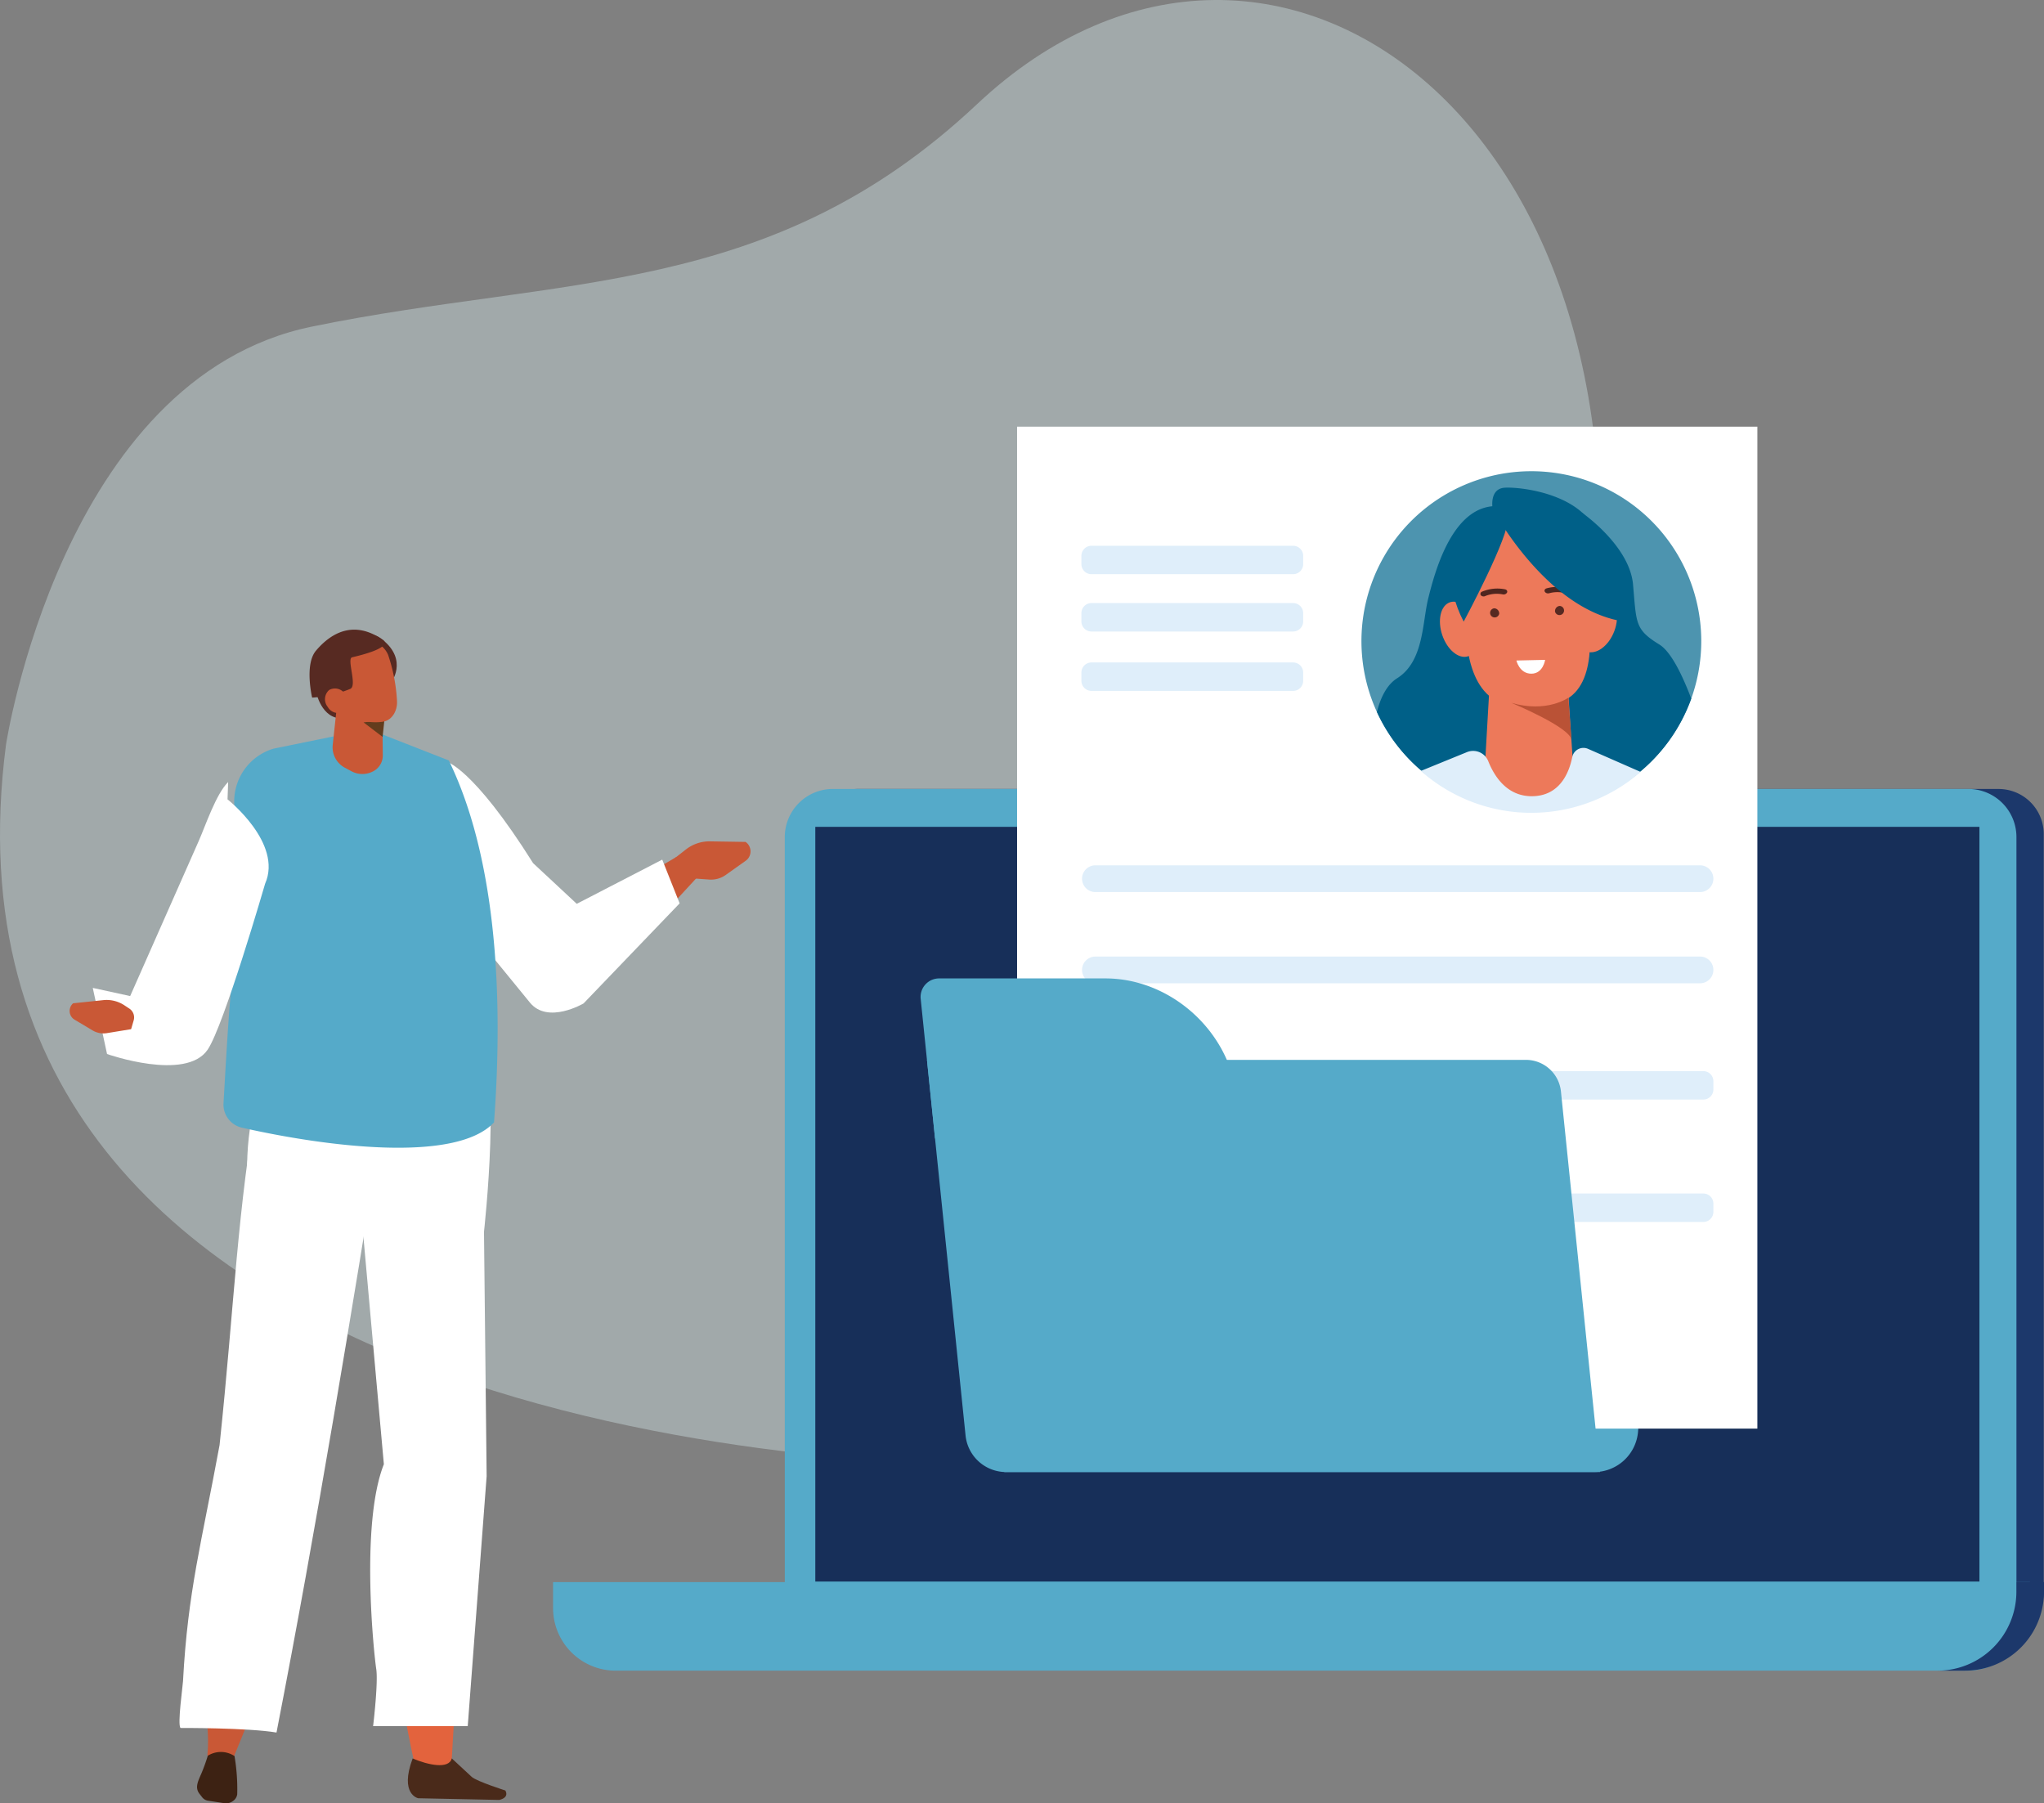
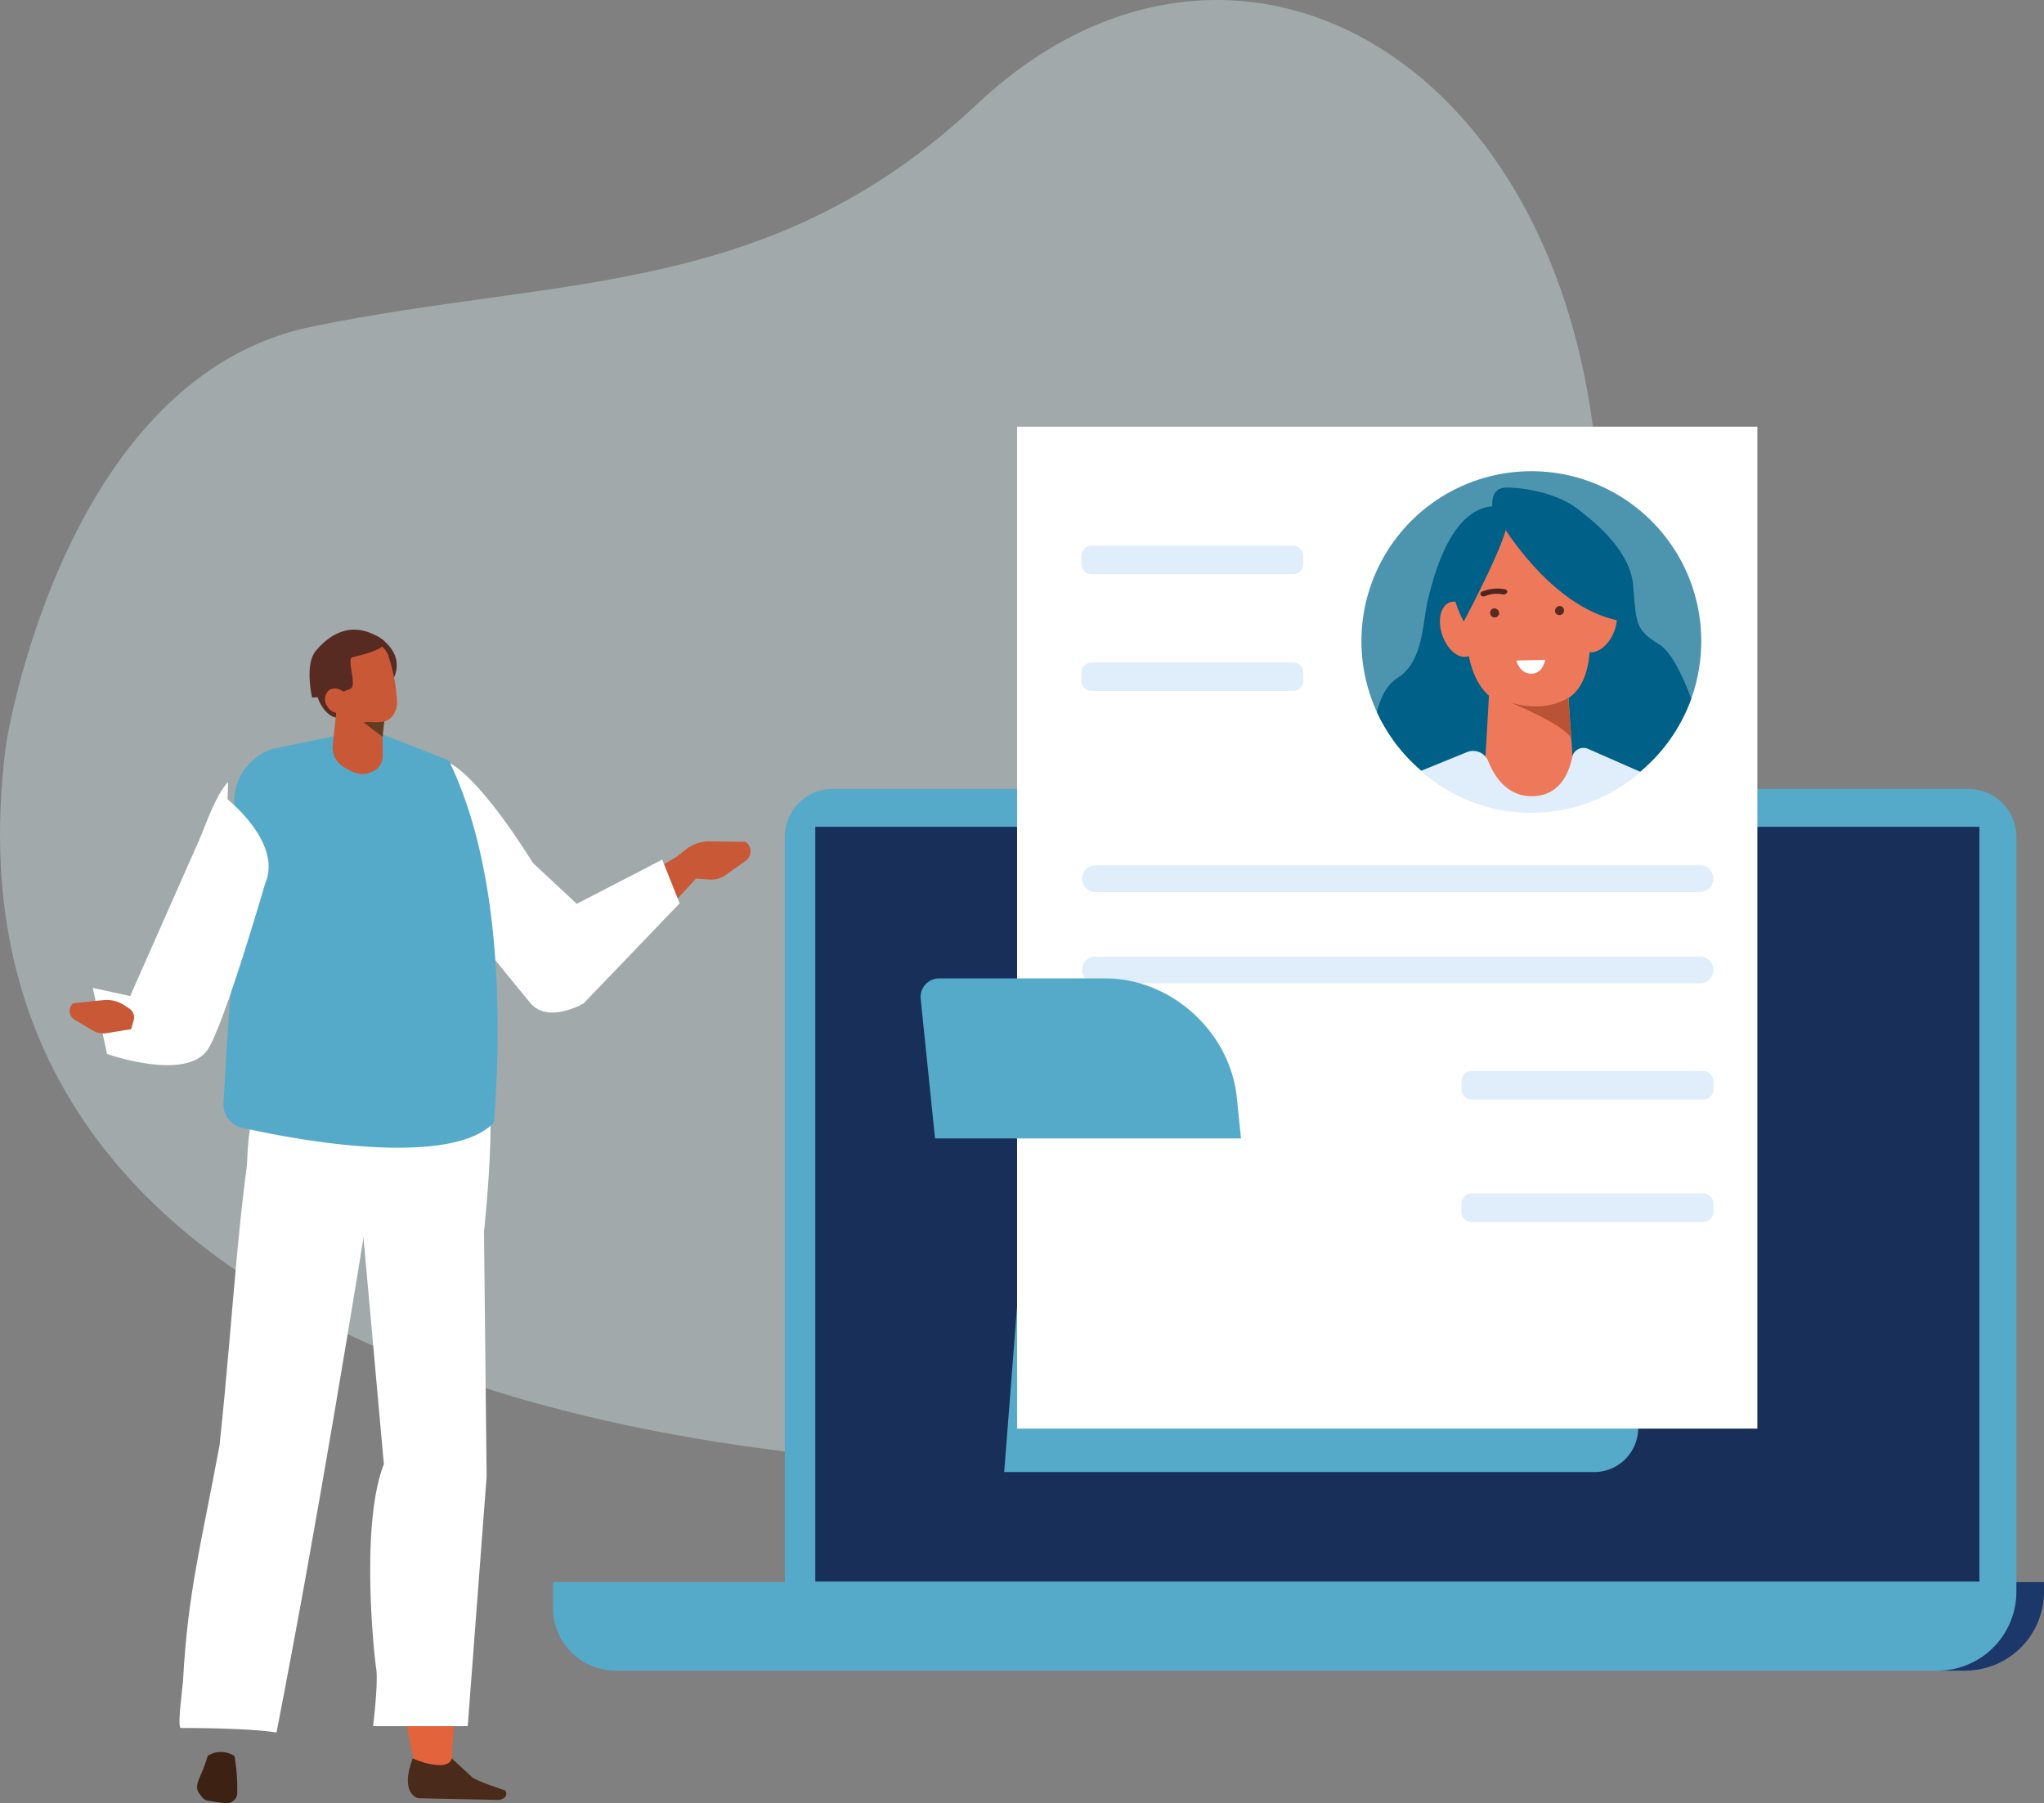
<svg xmlns="http://www.w3.org/2000/svg" width="408.104" height="360.015">
  <rect width="100%" height="100%" fill="#808080" stroke="none" />
  <defs>
    <clipPath id="a">
      <path data-name="Rectangle 11" fill="#dff7fa" d="M0 0h310.179v300.662H0Z" />
    </clipPath>
    <clipPath id="b">
      <path data-name="Rectangle 54" fill="none" d="M0 0h394.203v274.843H0Z" />
    </clipPath>
  </defs>
  <g data-name="Group 5" opacity=".344">
    <g data-name="Group 3" transform="rotate(9 233.83 174.625)" clip-path="url(#a)">
      <path data-name="Path 82" d="M0 185.376s-.446-74.044 47.251-91.984c47.697-17.94 89.473-19.757 124.213-64.61 50.189-64.8 143.021-16.124 138.56 105.3-4.461 121.424-67.314 158.306-93.19 162.518C195.126 300.137 3.9 325.722 0 185.376" fill="#dff7fa" fill-rule="evenodd" />
    </g>
  </g>
  <g data-name="Group 79">
    <g data-name="Group 78" transform="translate(13.901 85.176)" clip-path="url(#b)">
-       <path data-name="Path 579" d="M385.139 241.565H157.265a9.015 9.015 0 0 1-9.015-9.015V81.35a9.015 9.015 0 0 1 9.015-9.015h227.874a9.015 9.015 0 0 1 9.015 9.015v151.2a9.015 9.015 0 0 1-9.015 9.015" fill="#1c386b" />
      <path data-name="Path 580" d="M379.1 241.565H152.391a9.6 9.6 0 0 1-9.6-9.6V81.93a9.6 9.6 0 0 1 9.6-9.6H379.1a9.6 9.6 0 0 1 9.6 9.6v150.04a9.6 9.6 0 0 1-9.6 9.6" fill="#55aac9" />
      <path data-name="Rectangle 52" fill="#172f59" d="M148.882 79.898h232.429v150.665H148.882Z" />
      <path data-name="Path 581" d="M304.378 208.703H186.594l7.479-96.028h125.93l-6.846 87.906a8.806 8.806 0 0 1-8.779 8.122" fill="#55aac9" />
      <path data-name="Rectangle 53" fill="#fff" d="M189.168 0h147.807v200.027H189.168Z" />
      <path data-name="Path 582" d="M244.283 29.457H204.02a2.013 2.013 0 0 1-2.007-2.007v-1.663a2.013 2.013 0 0 1 2.007-2.007h40.263a2.013 2.013 0 0 1 2.007 2.007v1.663a2.013 2.013 0 0 1-2.007 2.007" fill="#dfeefa" />
-       <path data-name="Path 583" d="M244.283 40.896H204.02a2.013 2.013 0 0 1-2.007-2.007v-1.663a2.013 2.013 0 0 1 2.007-2.007h40.263a2.013 2.013 0 0 1 2.007 2.007v1.663a2.013 2.013 0 0 1-2.007 2.007" fill="#dfeefa" />
      <path data-name="Path 584" d="M244.283 52.753H204.02a2.013 2.013 0 0 1-2.007-2.007v-1.663a2.013 2.013 0 0 1 2.007-2.007h40.263a2.013 2.013 0 0 1 2.007 2.007v1.663a2.013 2.013 0 0 1-2.007 2.007" fill="#dfeefa" />
      <path data-name="Path 585" d="M326.187 134.337h-46.264a2.013 2.013 0 0 1-2.007-2.007v-1.663a2.013 2.013 0 0 1 2.007-2.007h46.264a2.013 2.013 0 0 1 2.007 2.007v1.663a2.013 2.013 0 0 1-2.007 2.007" fill="#dfeefa" />
      <path data-name="Path 586" d="M325.523 92.915H204.81a2.67 2.67 0 1 1 0-5.341h120.712a2.67 2.67 0 0 1 0 5.341" fill="#dfeefa" />
      <path data-name="Path 587" d="M325.523 111.128H204.81a2.67 2.67 0 1 1 0-5.341h120.712a2.67 2.67 0 0 1 0 5.341" fill="#dfeefa" />
      <path data-name="Path 588" d="M326.187 158.773h-46.264a2.013 2.013 0 0 1-2.007-2.007v-1.663a2.013 2.013 0 0 1 2.007-2.007h46.264a2.013 2.013 0 0 1 2.007 2.007v1.662a2.013 2.013 0 0 1-2.007 2.007" fill="#dfeefa" />
      <path data-name="Path 589" d="M233.874 142.099h-61.087l-2.865-27.873a3.7 3.7 0 0 1 3.677-4.074h33.2c13.142 0 24.891 10.654 26.242 23.8z" fill="#55aac9" />
-       <path data-name="Path 590" d="M305.562 208.702H186.971a8.131 8.131 0 0 1-8.089-7.3l-7.707-74.988h119.581a7.035 7.035 0 0 1 7 6.316z" fill="#55aac9" />
      <path data-name="Path 591" d="M378.878 248.353H109.025a12.5 12.5 0 0 1-12.5-12.5v-5.178h294.854v5.178a12.5 12.5 0 0 1-12.5 12.5" fill="#55aac9" />
      <path data-name="Path 592" d="M388.689 230.675v1.914a15.765 15.765 0 0 1-15.765 15.765h5.514a15.765 15.765 0 0 0 15.765-15.765v-1.914z" fill="#1c386b" />
      <path data-name="Path 593" d="M68.991 267.46s-9.565-40.556-3.116-56.6l.078-31.4 16.694-21.852-6.459 110.247z" fill="#e3633d" fill-rule="evenodd" />
      <path data-name="Path 594" d="m76.301 265.866 4 3.707c1.079.916 6.693 2.7 6.693 2.7.642 1.138-.37 1.737-1.259 1.887l-16.14-.337s-3.787-.773-1.106-7.944c3.044 1.294 7.237 2.222 7.808-.009" fill="#4a2a1a" fill-rule="evenodd" />
      <path data-name="Path 595" d="m82.706 158.272.555 51.267-3.774 49.888H60.721s1.052-8.674.622-11.427c-.43-2.753-3.22-28.858 1.529-40.868l-4.4-48.912z" fill="#fff" fill-rule="evenodd" />
      <path data-name="Path 596" d="m62.74 207.131-4.4-48.912 8.949.521 3.225 35.818a82.979 82.979 0 0 1-.722 19.973c-1.991 13.032-.03 31.2.324 33.469.429 2.752-.622 11.427-.622 11.427h-8.9s1.052-8.674.622-11.427c-.43-2.753-3.22-28.858 1.529-40.868" fill="#fff" fill-rule="evenodd" />
      <path data-name="Path 597" d="m46.183 118.969 34.874 4.505c5.589 2.5 1.655 37.461 1.655 37.461l-23.073.05c-10.684-.745-23.757 7.615-24.187-11.481-.492-21.828 10.731-30.535 10.731-30.535" fill="#fff" fill-rule="evenodd" />
-       <path data-name="Path 598" d="M27.154 254.129c.031.041.061.081.429.513-.427 4.433.347 6.184-.08 10.617 1.893.281 2.59 3.227 4.492 3.473.537.069.124-2.445.611-2.755l4.759-11.659z" fill="#c95836" />
      <path data-name="Path 599" d="M62.851 136.344c-6.7 41.261-13.4 82.543-21.546 124.36-5.635-.963-19.178-.913-19.178-.913-.617-.781.455-8.271.511-9.329.957-17.979 3.712-27.656 7.3-47.148 2.977-28.134 3.534-47.443 7.73-70.3 9.376.8 15.622 2.764 24.966 3.819l.408.055c.12.117.239.235-.2-.545" fill="#fff" />
      <path data-name="Path 600" d="M32.921 265.402a39.225 39.225 0 0 1 .54 7.638 1.951 1.951 0 0 1-.863 1.349 2.314 2.314 0 0 1-1.642.434l-3.264-.5a1.828 1.828 0 0 1-1.191-.651l-.561-.719c-.934-1.2-.39-2.352.327-3.982a35.486 35.486 0 0 0 1.317-3.631 4.92 4.92 0 0 1 5.337.063" fill="#3d2213" fill-rule="evenodd" />
      <path data-name="Path 601" d="m121.975 90.004 5.761.415a5.044 5.044 0 0 0 3.276-.932l3.9-2.771a2.3 2.3 0 0 0 .05-3.812l-7.289-.114a7.642 7.642 0 0 0-4.742 1.711l-2.4 1.875z" fill="#c95836" />
      <path data-name="Path 602" d="M127.062 88.023s-14.251 15.736-23.65 25.014c-9.783 9.657-16.623-7.171-9.207-11.455 3.053-1.763 26.912-15.651 26.912-15.651z" fill="#c95836" fill-rule="evenodd" />
      <path data-name="Path 603" d="M75.106 66.823s5.29 1 17.435 20.32l8.713 8.119 17.067-8.823 3.474 8.729-19.181 19.978s-7.107 4.2-10.689-.14-15.319-18.792-15.319-18.792-6.175-27.289-1.5-29.391" fill="#fff" />
      <path data-name="Path 604" d="m75.707 66.635-13.938-5.449-4.268-.331-16.783 3.427a11 11 0 0 0-7.546 13.138l1.153 17.167c-2.311 15.035-2.862 28.194-3.607 40.6a4.734 4.734 0 0 0 3.812 4.791c16.1 3.642 42.485 7.2 50.206-1.081 2.022-27.064.036-53.658-9.029-72.264" fill="#55aac9" fill-rule="evenodd" />
      <path data-name="Path 605" d="M64.115 51.208s3.6-4.532-1.685-8.713c-5.285-4.181-5.271 6.581-5.1 6.707.171.126 6.786 2.006 6.786 2.006" fill="#572a22" fill-rule="evenodd" />
      <path data-name="Path 606" d="M49.2 52.957s1.08 5.453 5.235 5.259c4.155-.194 3.293-12.128 3.293-12.128z" fill="#572a22" fill-rule="evenodd" />
      <path data-name="Path 607" d="m62.419 54.732.11 10.963a3.558 3.558 0 0 1-2.07 3.186 4.583 4.583 0 0 1-4.165-.073l-1.215-.655a4.615 4.615 0 0 1-2.559-4.5c.5-4.623 1.406-13.044 1.406-13.044z" fill="#c95836" fill-rule="evenodd" />
      <path data-name="Path 608" d="m62.852 58.547-.361 3.391-3.807-2.9z" fill="#633c1d" fill-rule="evenodd" />
      <path data-name="Path 609" d="M51.645 48.705a3.18 3.18 0 0 1 2.242-3.883l5.85-1.548c1.681-.445 3.147.662 3.845 2.272a34.392 34.392 0 0 1 1.783 9.205c.108 1.754-.8 3.637-2.477 4.081-1.794.475-7.62.169-8.984-2.938a46.212 46.212 0 0 1-2.259-7.19" fill="#c95836" fill-rule="evenodd" />
      <path data-name="Path 610" d="M48.42 54.091s-1.58-6.6.773-9.376c3.162-3.73 7.684-6.048 13.238-2.221 0 0 3.008 1.448-6.024 3.55-1.146.267 1.066 5.67-.361 6.3a23.778 23.778 0 0 1-7.627 1.75" fill="#572a22" fill-rule="evenodd" />
      <path data-name="Path 611" d="M51.536 55.952a2.382 2.382 0 0 0 3.232.921 2.439 2.439 0 0 0 .286-3.381 2.383 2.383 0 0 0-3.232-.921 2.439 2.439 0 0 0-.286 3.381" fill="#c95836" fill-rule="evenodd" />
      <path data-name="Path 612" d="M31.526 74.404s11.078 8.732 7.505 16.84c0 0-8.221 28.343-11.473 33.134-4.354 6.414-20.087.869-20.087.869l-2.849-13.2 7.465 1.629 13.682-30.939c1.377-3.114 3.456-9.4 5.882-11.787z" fill="#fff" />
      <path data-name="Path 613" d="m12.278 120.287-4.86.793a4.245 4.245 0 0 1-2.854-.56l-3.524-2.1a2.026 2.026 0 0 1-.339-3.3l6.181-.649a6.447 6.447 0 0 1 4.161 1.124l.881.582a2.108 2.108 0 0 1 .867 2.349z" fill="#c95836" />
      <path data-name="Path 614" d="M257.927 43.261a33.924 33.924 0 1 0 33.481-34.362 33.924 33.924 0 0 0-33.481 34.362" fill="#4d94af" />
      <path data-name="Path 615" d="M317.412 43.497c-4.917-3.019-4.572-4.227-5.262-11.99-.69-7.763-10.178-14.319-10.178-14.319l-4.83 11.3s-4.83-13.37-13.111-12.594c-8.281.776-11.558 13.542-12.766 18.373-1.208 4.831-.863 12.594-6.211 15.958-2.14 1.346-3.353 4.018-4.04 6.739a33.927 33.927 0 0 0 62.762-2.665c-1.741-4.6-4.013-9.358-6.364-10.8" fill="#006088" fill-rule="evenodd" />
      <path data-name="Path 616" d="M278.737 37.647c.049-2.267-.641-11.069.105-13.328 1.292-3.911 3.583-6.05 6.378-7.039l7.936-.741c3.782.3 7.082 2.194 9.038 6.933.908 2.2.858 11.027 1.071 13.285.692 7.321 1.185 18.556-9.014 18.859-.139 0 .43-.861.291-.857l-.082-2.261-5.8.21.082 2.261c-.138.007 1.51.857 1.371.862-10.194.437-11.535-10.833-11.375-18.185" fill="#ed795a" />
      <path data-name="Path 617" d="m291.161 76.334-8.651-7.388.16-2.791 1.444-25.166 14.428 2.1 1.619 24.164c-.033 3.116-6.756 9.405-9 9.079" fill="#ed795a" />
-       <path data-name="Path 618" d="M295.145 33.286a.734.734 0 0 1-.614-.34c-.145-.269.017-.567.362-.666a7.811 7.811 0 0 1 4.6.134c.333.143.465.46.293.709a.772.772 0 0 1-.914.192 6.132 6.132 0 0 0-3.454-.06.86.86 0 0 1-.274.03" fill="#4f261f" />
      <path data-name="Path 619" d="M296.577 36.924a.913.913 0 1 0 .886-1.131 1.033 1.033 0 0 0-.886 1.131" fill="#572a22" />
      <path data-name="Path 620" d="M295.326 36.902a3.38 3.38 0 0 1 4.287-.783" fill="none" />
      <path data-name="Path 621" d="M286.41 33.494a.734.734 0 0 0 .587-.383c.125-.279-.058-.564-.409-.638a7.81 7.81 0 0 0-4.578.467.48.48 0 0 0-.242.729.773.773 0 0 0 .926.126 6.128 6.128 0 0 1 3.441-.31.855.855 0 0 0 .276.01" fill="#4f261f" />
      <path data-name="Path 622" d="M285.427 37.328a.913.913 0 1 1-.966-1.064 1.033 1.033 0 0 1 .966 1.064" fill="#572a22" />
      <path data-name="Path 623" d="M286.657 37.268a3.315 3.315 0 0 0-4.277-.541" fill="none" />
      <path data-name="Path 624" d="M299.223 54.116s-4.263 3.093-11.349 1.028c0 0 11.814 4.9 11.982 7.416z" fill="#ba5236" />
      <path data-name="Path 625" d="M274.249 42.122c1.181 2.9 3.552 4.5 5.3 3.58 1.748-.92 2.2-4.022 1.022-6.922-1.178-2.9-3.552-4.5-5.3-3.579-1.748.921-2.2 4.022-1.021 6.922" fill="#ed795a" />
      <path data-name="Path 626" d="M275.49 37.137c2.247.4 3.01 5.214 3.01 5.214s-1-1.483-1.968-1.133" fill="none" />
      <path data-name="Path 627" d="M308.419 40.8c-1.123 3.006-3.633 4.833-5.606 4.081-1.973-.752-2.661-3.8-1.538-6.805s3.633-4.833 5.606-4.081c1.973.752 2.661 3.8 1.538 6.805" fill="#ed795a" />
      <path data-name="Path 628" d="M306.757 35.952c-2.445.613-2.995 5.491-2.995 5.491s1.012-1.576 2.094-1.32" fill="none" />
      <path data-name="Path 629" d="M293.169 43.182a.9.9 0 0 0 .6-.245 1.344 1.344 0 0 0 .216-1.479l-.659-1.487-1.033-2.328s-.937-3.049.408-4.205" fill="none" />
      <path data-name="Line 26" fill="none" d="m290.725 43.214-.902-.227" />
      <path data-name="Path 630" d="M292.286 77.088a33.268 33.268 0 0 0 20.175-7.156l1.212-1-10.5-4.606a2.283 2.283 0 0 0-3.159 1.634c-.63 3.145-2.492 7.752-7.987 7.818-5.048.061-7.594-4-8.786-7a3.253 3.253 0 0 0-4.255-1.8l-9.2 3.752a33.284 33.284 0 0 0 22.5 8.362" fill="#dfeefa" />
      <path data-name="Path 631" d="M284.126 16.455s11.16 21 27.162 22.556a104.827 104.827 0 0 1-6.021-16.64c-2.328-8.922-15.516-10.376-18.717-10.183-3.201.193-2.425 4.267-2.425 4.267" fill="#006088" fill-rule="evenodd" />
      <path data-name="Path 632" d="M287.135 18.223c-.517-3.364-4.054-1.984-4.054-1.984s-12.249 8.281-4.744 22.686c0 0 9.316-17.338 8.8-20.7" fill="#006088" fill-rule="evenodd" />
      <path data-name="Path 633" d="m288.861 46.688 5.736-.13s-.388 2.76-2.76 2.76-2.976-2.63-2.976-2.63" fill="#fff" />
    </g>
  </g>
</svg>